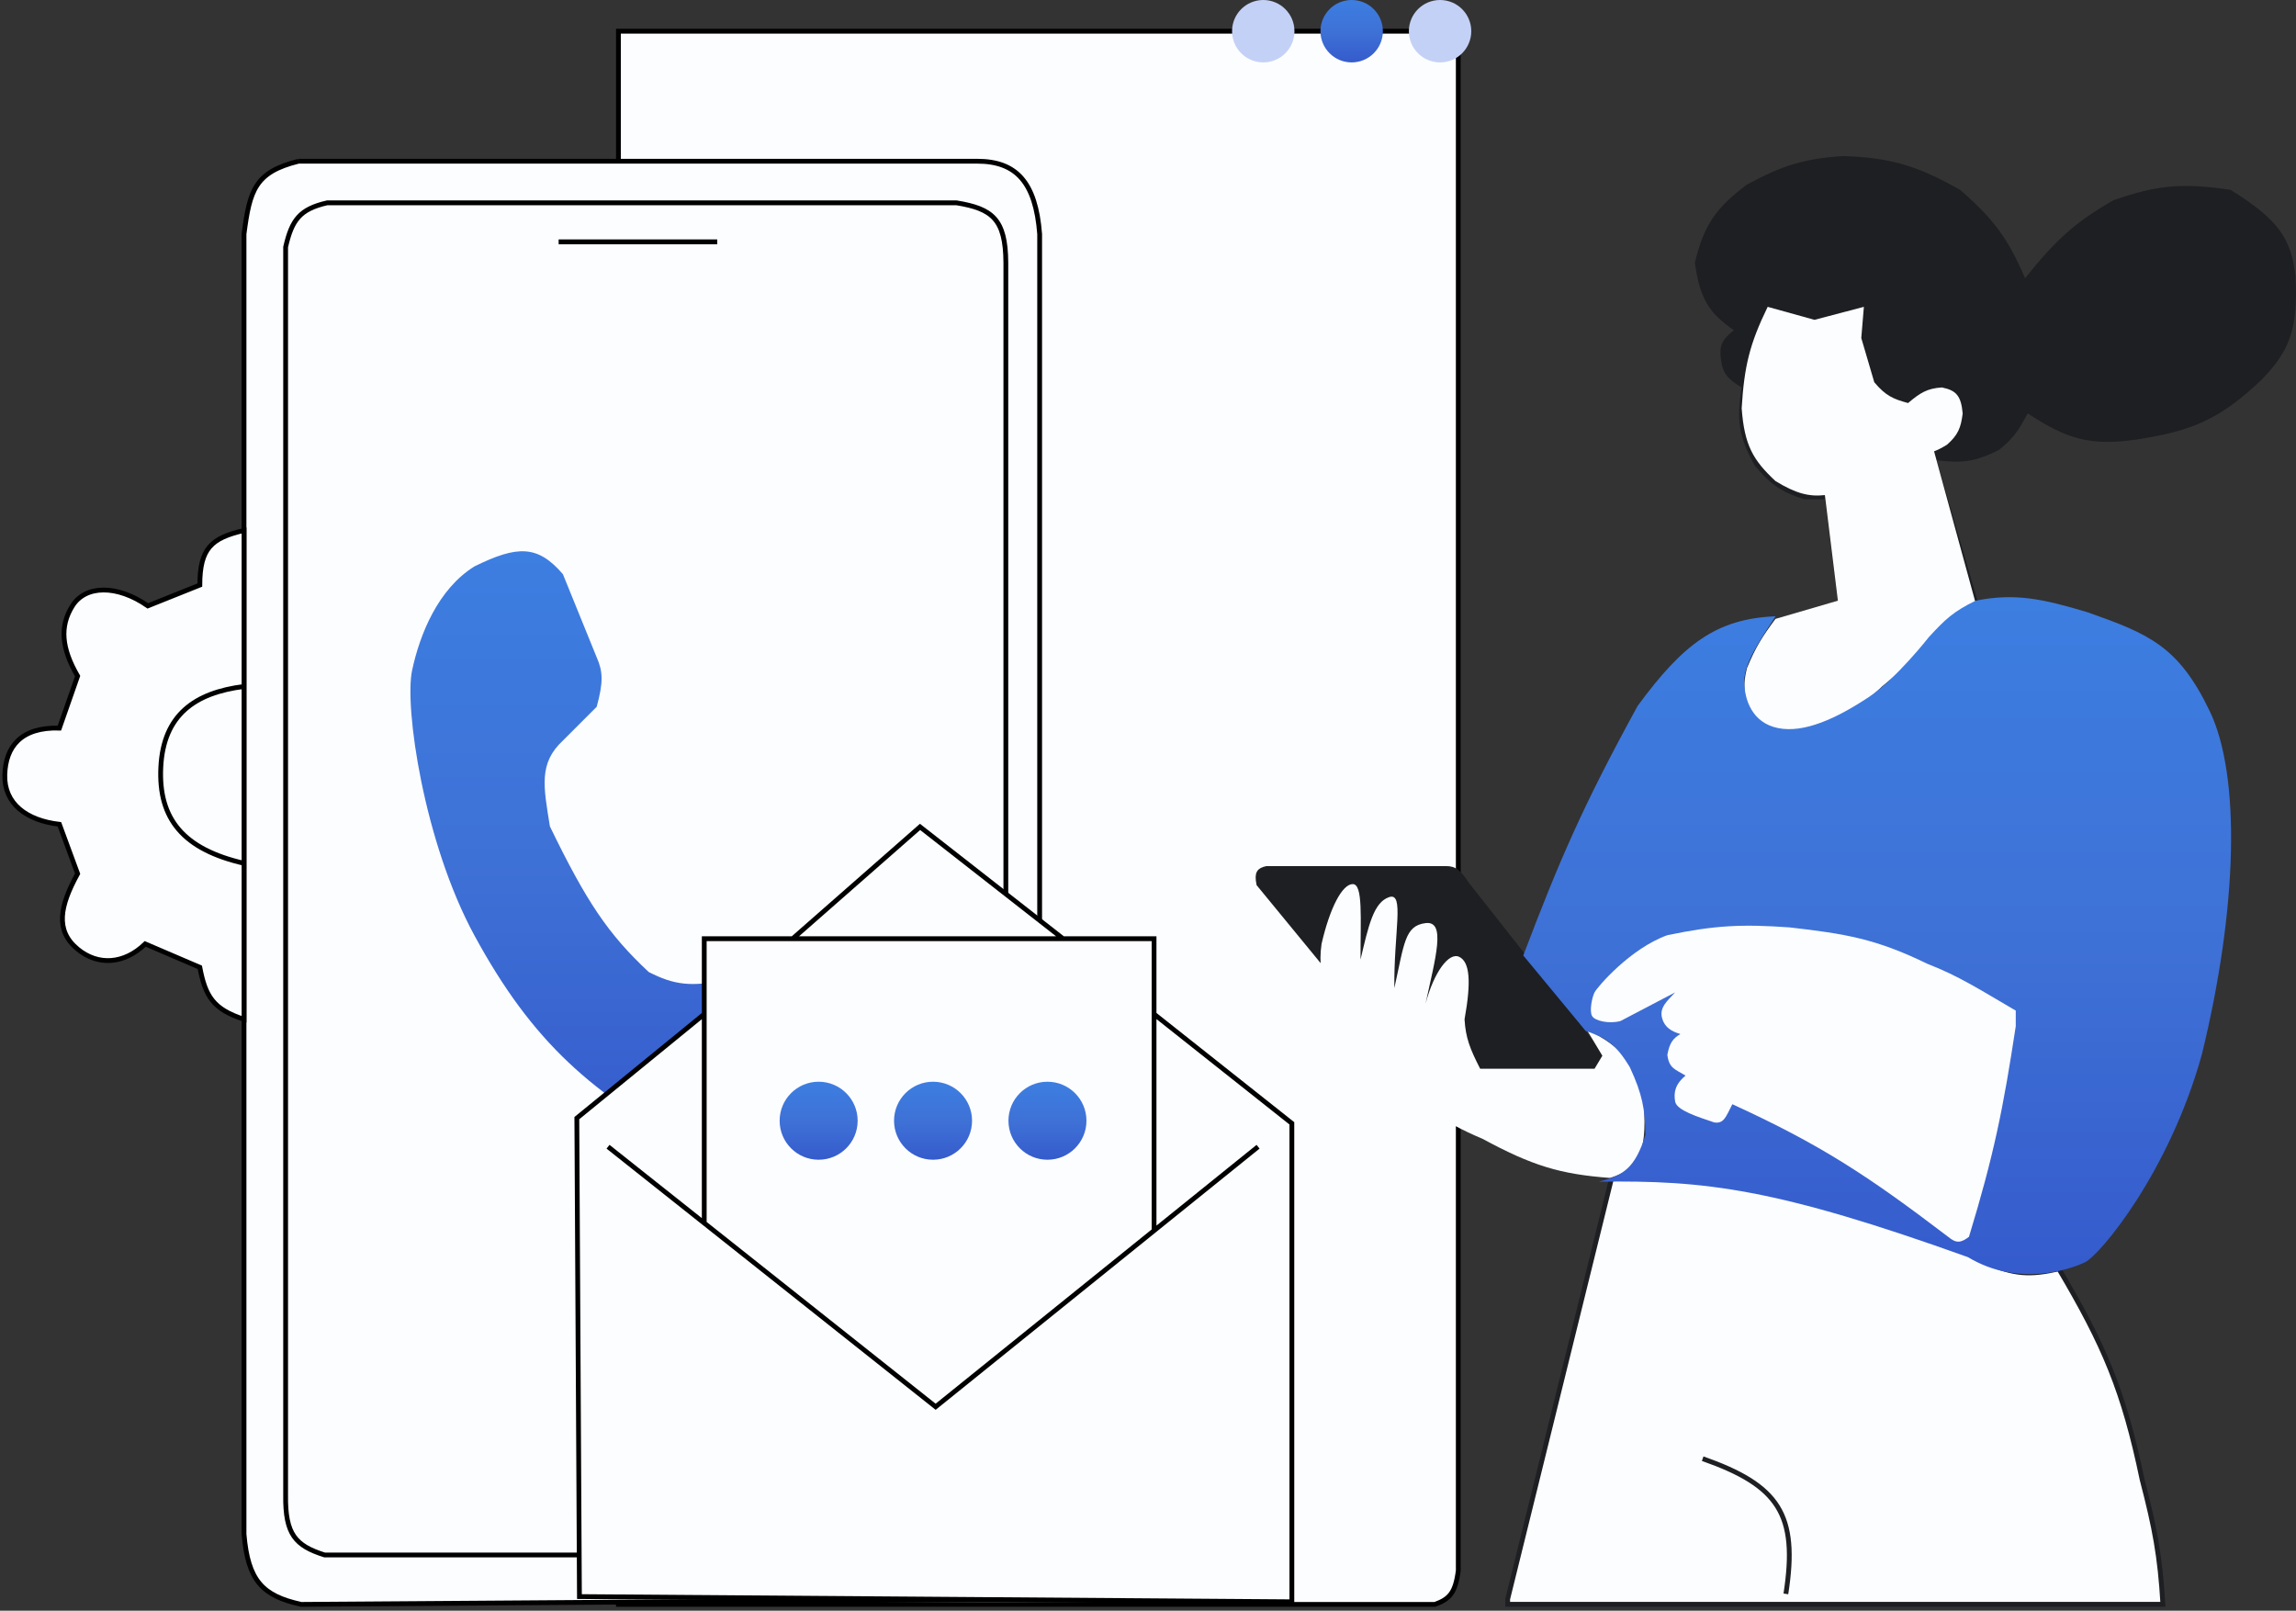
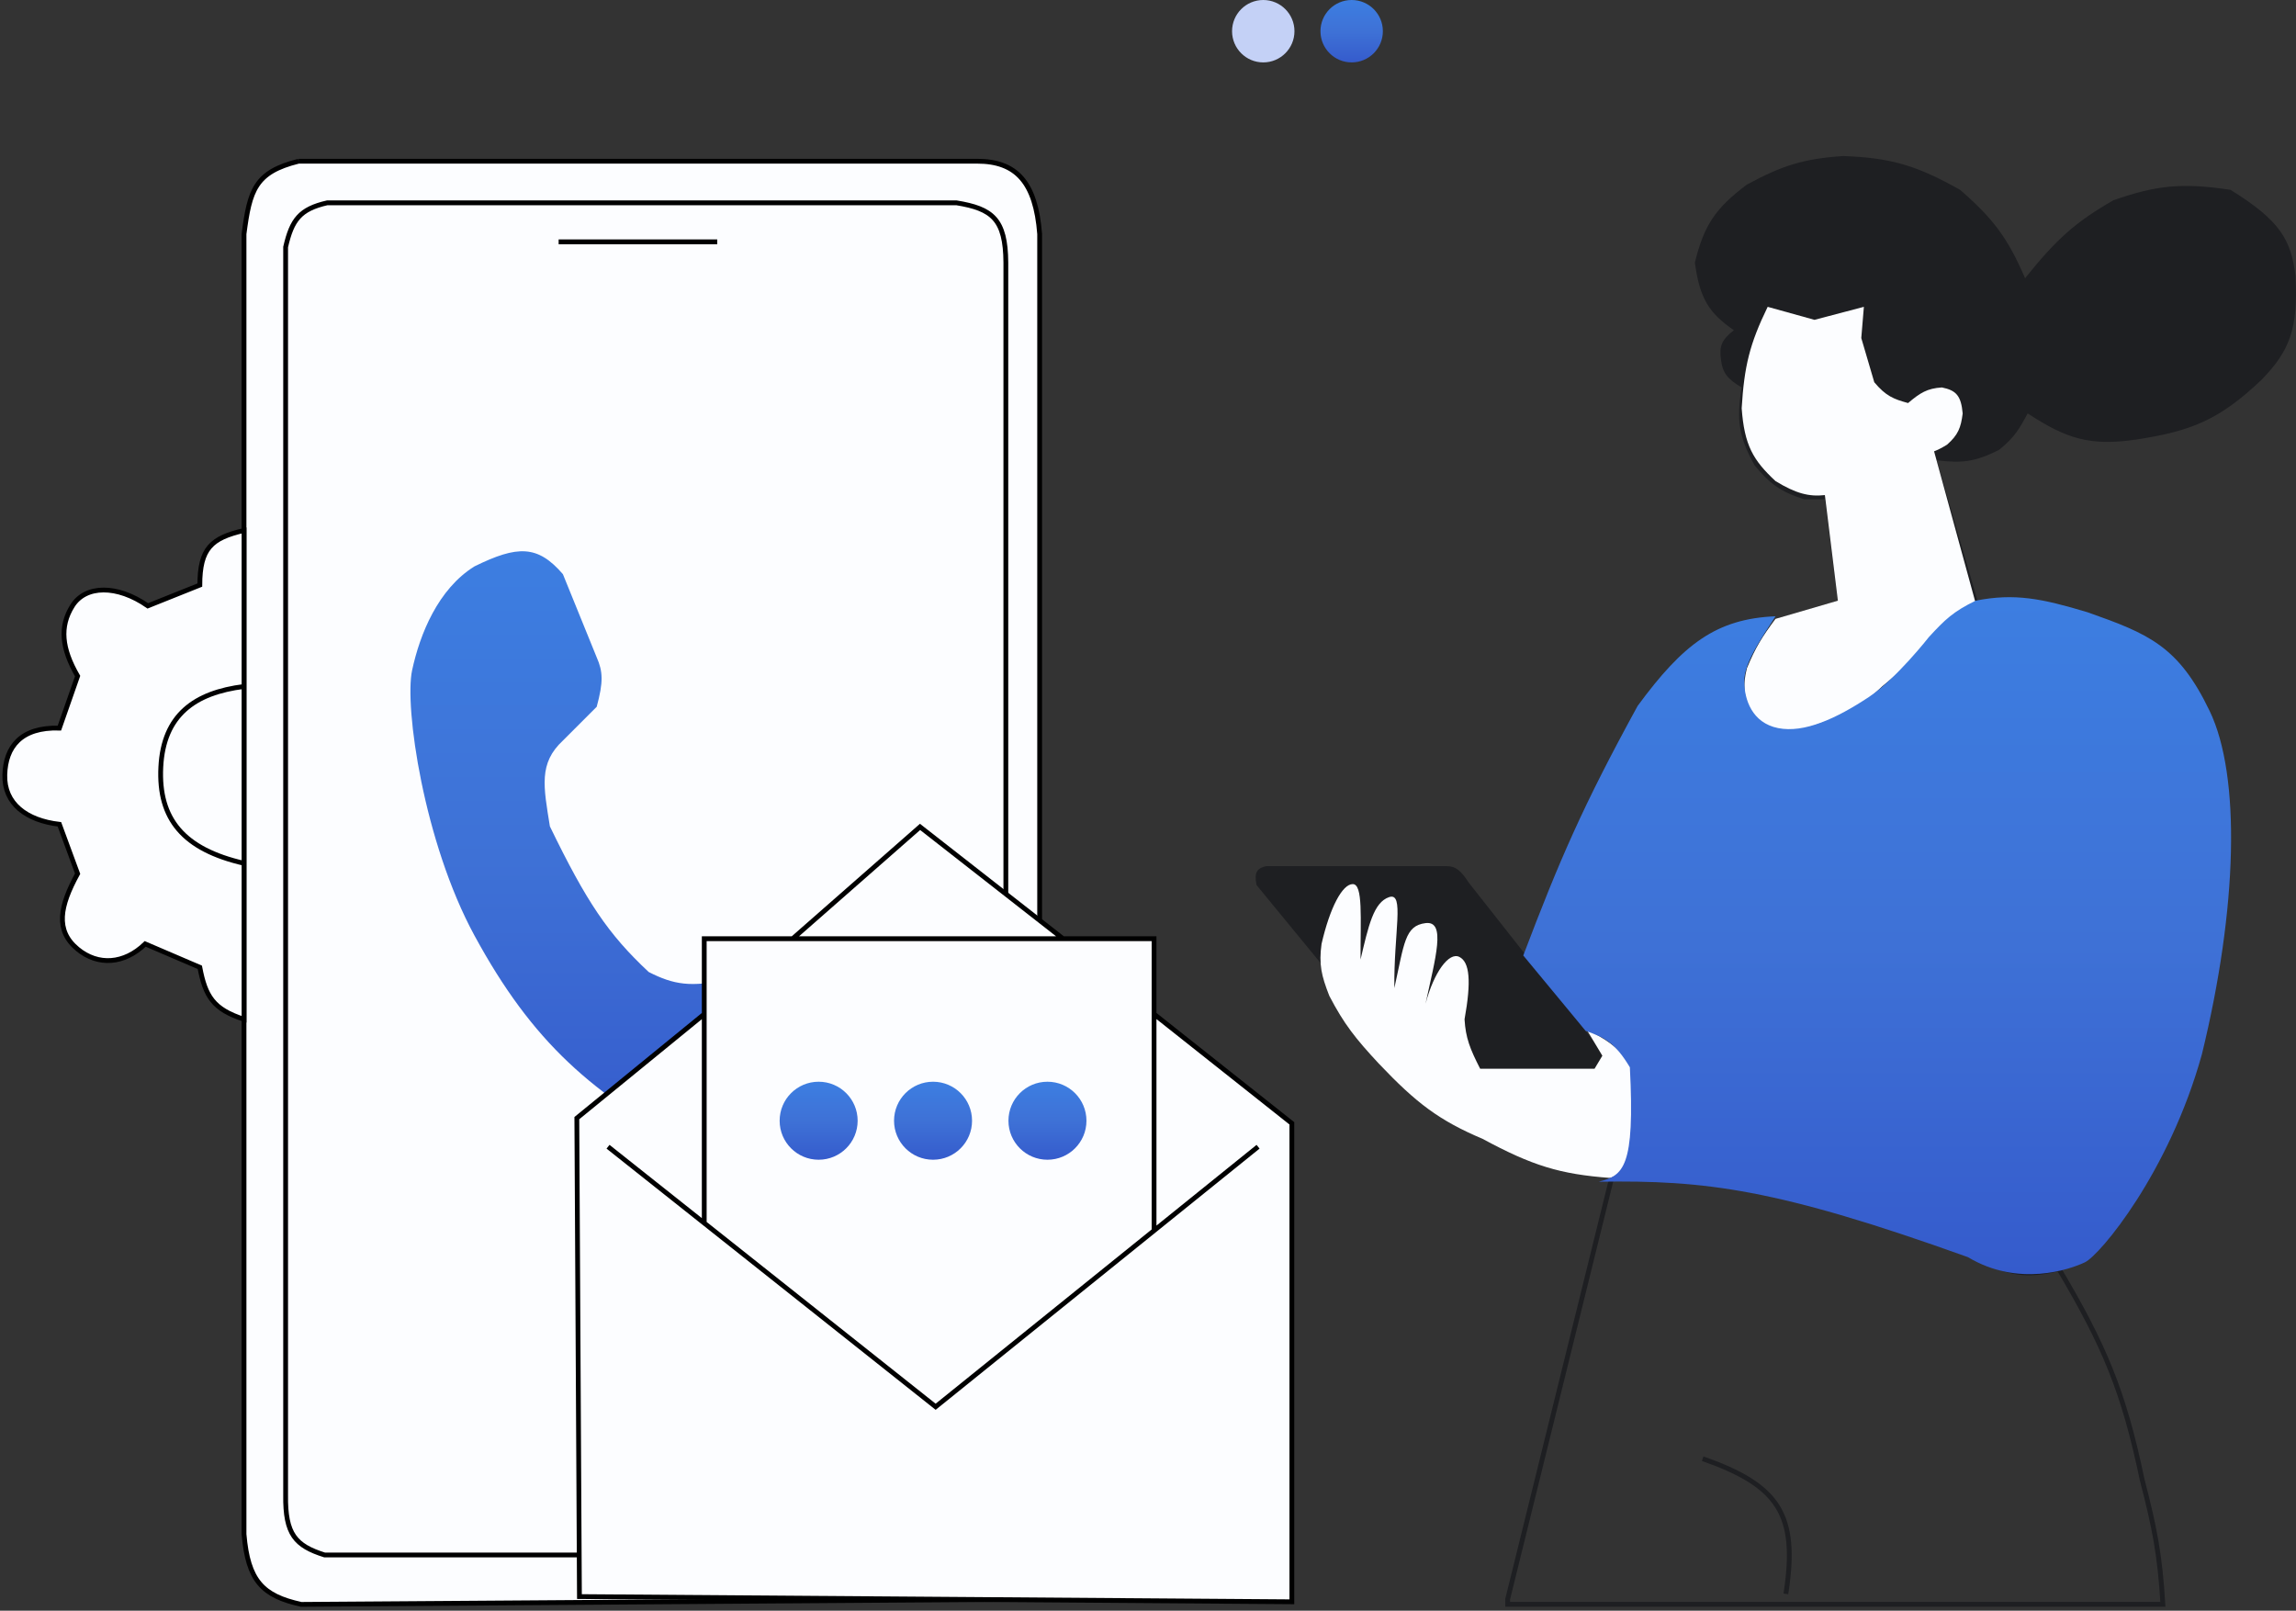
<svg xmlns="http://www.w3.org/2000/svg" width="479" height="336" viewBox="0 0 479 336" fill="none">
  <rect x="0" y="0" width="479" height="336" fill="#333333" stroke="none" />
-   <path d="M304.229 6.509V327.635C303.636 332.308 302.384 333.588 299.347 334.686H129.02V6.509H304.229Z" fill="#FCFDFF" stroke="black" />
  <circle cx="263.546" cy="6.509" r="6.509" fill="#C4D1F6" />
  <circle cx="281.989" cy="6.509" r="6.509" fill="url(#paint0_linear_3439_4028)" />
-   <circle cx="300.432" cy="6.509" r="6.509" fill="#C4D1F6" />
  <path fill-rule="evenodd" clip-rule="evenodd" d="M62.3 33.631H203.877C212.014 33.631 216.069 38.017 216.896 48.82V333.601L62.842 334.686C54.76 332.909 51.734 329.772 50.909 320.04V48.82C52.096 39.695 53.197 35.893 62.3 33.631ZM59.588 311.904V51.532C60.892 45.861 62.554 43.614 68.267 42.31H199.538C207.007 43.531 209.791 45.702 209.844 54.787V324.38H67.724C61.622 322.449 59.486 320.075 59.588 311.904Z" fill="#FCFDFF" />
  <path d="M59.588 51.532V311.904C59.486 320.075 61.622 322.449 67.724 324.38H209.844V54.787C209.791 45.702 207.007 43.531 199.538 42.31H68.267C62.554 43.614 60.892 45.861 59.588 51.532Z" fill="#FCFDFF" />
  <path d="M62.3 33.631C62.3 33.631 195.74 33.631 203.877 33.631M62.3 33.631C53.197 35.893 52.096 39.695 50.909 48.82V320.04C51.734 329.772 54.76 332.909 62.842 334.686L216.896 333.601V48.82C216.069 38.017 212.014 33.631 203.877 33.631M62.3 33.631H203.877M116.544 50.447H149.633M59.588 51.532V311.904C59.486 320.075 61.622 322.449 67.724 324.38H209.844V54.787C209.791 45.702 207.007 43.531 199.538 42.31H68.267C62.554 43.614 60.892 45.861 59.588 51.532Z" stroke="black" />
  <path d="M117.434 119.774L124.486 137.132C125.786 140.073 125.901 142.236 124.486 147.438L117.434 154.49C112.347 159.227 113.381 164.057 114.722 172.391C122.353 188.117 126.86 194.855 135.334 202.767C140.67 205.49 144.193 205.927 151.608 204.395C156.05 203.089 158.235 203.31 161.914 204.395L172.763 216.871C163.761 229.436 158.023 234.973 145.641 240.196C123.528 228.369 111.08 217.419 98.991 195.173C88.392 175.67 84.345 147.438 85.972 139.844C87.599 132.25 91.411 122.85 98.991 118.147C107.963 113.749 112.159 113.661 117.434 119.774Z" fill="url(#paint1_linear_3439_4028)" />
  <path d="M191.943 172.496L165.364 195.821H221.778L191.943 172.496Z" fill="#FCFDFF" />
  <path d="M146.921 195.821V211.552V255.145L195.198 293.461L240.763 256.715V211.552V195.821H221.778H165.364H146.921Z" fill="#FCFDFF" />
  <path d="M146.921 211.552L120.341 233.25L120.884 333.059L269.512 334.144V234.335L240.763 211.552V256.715L195.198 293.461L146.921 255.145V211.552Z" fill="#FCFDFF" />
  <path d="M146.921 211.552L120.341 233.25L120.884 333.059L269.512 334.144V234.335L240.763 211.552M146.921 211.552V195.821H165.364M146.921 211.552V255.145M165.364 195.821L191.943 172.496L221.778 195.821M165.364 195.821H221.778M221.778 195.821H240.763V211.552M240.763 211.552V256.715M126.85 239.217L146.921 255.145M262.461 239.217L240.763 256.715M240.763 256.715L195.198 293.461L146.921 255.145" stroke="black" />
  <ellipse cx="170.788" cy="233.792" rx="8.137" ry="8.137" fill="url(#paint2_linear_3439_4028)" />
  <ellipse cx="194.656" cy="233.792" rx="8.137" ry="8.137" fill="url(#paint3_linear_3439_4028)" />
  <ellipse cx="218.523" cy="233.792" rx="8.137" ry="8.137" fill="url(#paint4_linear_3439_4028)" />
  <path d="M50.909 110.658C44.098 112.235 41.7 114.392 41.687 122.049L30.838 126.389C24.399 121.908 17.82 122.049 15.107 126.389C12.395 130.728 12.867 135.283 16.192 141.035L12.395 151.884C4.377 151.655 1.161 155.791 1.004 161.648C0.843 167.645 5.497 171.146 12.395 171.954L16.192 182.26C12.508 188.996 11.454 194.082 16.192 197.991C20.454 201.506 25.887 201.16 30.296 196.906L41.687 201.788C42.849 207.861 44.472 210.534 50.909 212.637V180.091C38.276 177.181 33.008 170.869 33.55 160.02C34.093 149.171 40.598 144.493 50.909 143.205V110.658Z" fill="#FCFDFF" />
  <path d="M50.909 143.205C40.598 144.493 34.093 149.171 33.55 160.02C33.008 170.869 38.276 177.181 50.909 180.091V143.205Z" fill="#FCFDFF" />
  <path d="M50.909 143.205V110.658C44.098 112.235 41.7 114.392 41.687 122.049L30.838 126.389C24.399 121.908 17.82 122.049 15.107 126.389C12.395 130.728 12.867 135.283 16.192 141.035L12.395 151.884C4.377 151.655 1.161 155.791 1.004 161.648C0.843 167.645 5.497 171.146 12.395 171.954L16.192 182.26C12.508 188.996 11.454 194.082 16.192 197.991C20.454 201.506 25.887 201.16 30.296 196.906L41.687 201.788C42.849 207.861 44.472 210.534 50.909 212.637V180.091M50.909 143.205C40.598 144.493 34.093 149.171 33.55 160.02C33.008 170.869 38.276 177.181 50.909 180.091M50.909 143.205V180.091" stroke="black" />
-   <path d="M314.535 333.582L336.233 245.707C347.487 244.529 354.881 245.377 368.779 247.876C386.334 252.619 395.315 255.244 408.378 259.81L413.802 263.065C420.24 266.013 423.64 266.01 429.533 264.692C438.963 280.64 443.037 290.133 446.891 308.63C449.531 318.782 450.622 324.481 451.23 334.667H314.535V333.582Z" fill="#FCFDFF" />
  <path d="M355.218 304.29C371.113 309.882 375.142 315.929 372.576 332.497M314.535 333.582L336.233 245.707C347.487 244.529 354.881 245.377 368.779 247.876C386.334 252.619 395.315 255.244 408.378 259.81L413.802 263.065C420.24 266.013 423.64 266.01 429.533 264.692C438.963 280.64 443.037 290.133 446.891 308.63C449.531 318.782 450.622 324.481 451.23 334.667H314.535V333.582Z" stroke="#1E1F22" />
  <path d="M262.625 184.431L275.101 199.619L294.629 223.487H333.143C334.528 222.5 334.631 221.744 334.228 220.232L306.021 184.431C304.432 181.997 303.494 181.145 301.681 181.176H264.253C262.645 181.525 262.169 182.132 262.625 184.431Z" fill="#1E1F22" stroke="#1E1F22" />
  <path d="M342.968 230.538C341.191 222.359 339.015 218.604 331.035 214.807L334.289 220.231L332.662 222.943H308.795C306.663 218.781 305.766 216.492 305.54 212.637C306.97 204.7 306.625 200.703 304.455 199.618C302.285 198.534 299.146 202.806 297.403 209.382C299.468 199.802 301.743 192.024 297.403 192.567C293.064 193.109 292.969 196.769 290.894 206.128C290.763 194.499 293.064 186.057 289.809 187.142C286.554 188.227 285.484 193.167 283.842 200.161C283.818 191.474 284.385 184.43 282.215 184.43C280.045 184.43 277.461 189.294 275.706 196.906C275.121 201.159 275.671 203.531 277.333 207.755C280.404 213.651 282.817 216.675 287.639 221.859C295.528 230.167 300.249 233.734 309.337 237.589C319.622 243.151 325.453 244.95 335.917 245.726C341.774 243.861 343.569 240.876 342.968 230.538Z" fill="#FCFDFF" />
  <path d="M370.407 129.101C366.926 133.651 363.6 135.627 363.355 141.035C363.185 144.785 364.009 147.274 366.067 150.256C371.07 153.375 373.579 152.784 378.001 151.341C384.697 149.34 388.136 147.605 393.731 143.205L405.123 131.271L412.717 125.846L404.038 96.012C409.333 96.685 412.108 96.33 417.056 93.842C420.419 91.131 421.307 89.365 423.023 86.248C431.056 91.479 435.914 93.138 445.806 91.673C457.085 89.922 462.955 87.659 471.843 79.197C477.648 73.191 479.486 68.673 478.895 57.499C477.939 50.079 475.806 46.078 465.334 39.598C455.099 38.062 449.8 38.673 440.924 41.768C433.126 46.244 429.081 49.784 422.481 58.041C418.85 49.609 415.849 45.629 408.92 39.598C399.892 34.534 394.569 32.916 384.51 32.547C376.272 33.123 371.838 34.504 364.44 38.513C357.788 43.481 355.46 47.107 353.591 54.787C354.608 62.262 356.483 65.261 361.727 68.89C359.115 70.917 358.687 72.259 359.015 74.857C359.338 77.812 360.394 79.067 363.355 80.824C362.233 87.583 362.742 91.162 366.067 97.097C369.142 100.787 371.221 102.506 376.373 104.149H380.713L383.425 125.304L370.407 129.101Z" fill="#1E1F22" />
  <path d="M363.355 85.163C363.889 76.404 365.007 71.76 368.779 64.008L378.543 66.72L388.849 64.008L388.307 70.517L391.019 79.739C393.436 82.622 395.068 83.263 398.071 84.078C400.577 81.958 402.054 81.015 405.123 80.824C408.154 81.433 409.129 82.599 409.462 86.248C409.09 89.24 408.501 90.725 406.208 92.757C405.221 93.369 404.34 93.827 403.495 94.152L412.174 125.846L405.123 131.271C400.247 136.535 397.512 139.221 392.647 143.205C388.349 147.403 385.146 149.088 378.543 151.341C373.649 152.941 370.875 153.479 365.525 149.714C363.779 145.32 363.527 143.059 364.44 139.407C366.245 135.025 367.635 132.825 370.406 129.101L383.425 125.304L380.713 103.279C377.432 103.647 374.66 102.961 370.406 100.352C365.715 95.985 363.92 92.861 363.355 85.163Z" fill="#FCFDFF" />
-   <path d="M435.5 127.718C425.964 124.853 420.296 123.7 412.175 125.304C407.49 127.578 405.776 129.241 402.411 132.898C402.411 132.898 395.553 141.647 389.934 145.374C383.069 149.93 376.373 152.968 370.949 151.884C365.525 150.799 363.897 145.917 363.897 142.12C363.897 138.323 367.179 133.64 370.407 128.559C358.112 129.079 351.179 134.296 341.657 147.246C330.302 167.965 325.385 179.308 317.79 199.321L330.808 215.051C334.809 216.432 336.967 217.541 340.03 222.646C342.669 228.333 343.181 231.395 343.285 236.749C341.111 243.676 338.666 245.23 333.521 246.513C355.803 246.174 370.644 247.936 410.547 262.244C421.092 268.577 431.813 264.817 434.957 263.329C438.101 261.841 452.548 244.563 459.367 219.933C466.833 189.376 467.504 161.892 460.994 148.331C454.485 134.77 448.289 132.229 435.5 127.718Z" fill="url(#paint5_linear_3439_4028)" />
-   <path d="M410.772 258.01C415.988 240.881 417.921 231.259 420.536 214.072V210.818C412.969 206.422 408.857 203.694 402.092 201.054C391.423 195.865 385.083 194.796 373.343 193.46C363.466 192.767 357.877 192.998 347.849 195.087C340.082 197.875 333.202 205.936 332.66 207.021C332.118 208.106 331.576 210.818 332.118 211.903C332.66 212.987 335.782 213.645 338.085 212.987L349.476 207.021C347.818 208.826 346.123 210.165 346.764 212.445C347.293 214.325 348.745 215.176 350.561 215.7C348.983 216.676 348.327 217.537 347.849 220.039C348.208 222.909 349.491 223.048 351.645 224.379C349.398 226.25 349.158 227.984 349.476 229.803C349.794 231.622 354.215 232.985 357.613 234.143C359.625 234.46 360.016 233.074 361.409 230.346C379.779 238.768 389.533 245.143 406.432 258.01C408.128 259.423 409.077 259.284 410.772 258.01Z" fill="#FCFDFF" />
+   <path d="M435.5 127.718C425.964 124.853 420.296 123.7 412.175 125.304C407.49 127.578 405.776 129.241 402.411 132.898C402.411 132.898 395.553 141.647 389.934 145.374C383.069 149.93 376.373 152.968 370.949 151.884C365.525 150.799 363.897 145.917 363.897 142.12C363.897 138.323 367.179 133.64 370.407 128.559C358.112 129.079 351.179 134.296 341.657 147.246C330.302 167.965 325.385 179.308 317.79 199.321L330.808 215.051C334.809 216.432 336.967 217.541 340.03 222.646C341.111 243.676 338.666 245.23 333.521 246.513C355.803 246.174 370.644 247.936 410.547 262.244C421.092 268.577 431.813 264.817 434.957 263.329C438.101 261.841 452.548 244.563 459.367 219.933C466.833 189.376 467.504 161.892 460.994 148.331C454.485 134.77 448.289 132.229 435.5 127.718Z" fill="url(#paint5_linear_3439_4028)" />
  <defs>
    <linearGradient id="paint0_linear_3439_4028" x1="281.989" y1="0" x2="281.989" y2="13.019" gradientUnits="userSpaceOnUse">
      <stop stop-color="#3D7EE1" />
      <stop offset="0.515" stop-color="#3E71D6" />
      <stop offset="1" stop-color="#355BCC" />
    </linearGradient>
    <linearGradient id="paint1_linear_3439_4028" x1="129.194" y1="114.998" x2="129.194" y2="240.196" gradientUnits="userSpaceOnUse">
      <stop stop-color="#3D7EE1" />
      <stop offset="0.515" stop-color="#3E71D6" />
      <stop offset="1" stop-color="#355BCC" />
    </linearGradient>
    <linearGradient id="paint2_linear_3439_4028" x1="170.788" y1="225.656" x2="170.788" y2="241.929" gradientUnits="userSpaceOnUse">
      <stop stop-color="#3D7EE1" />
      <stop offset="0.515" stop-color="#3E71D6" />
      <stop offset="1" stop-color="#355BCC" />
    </linearGradient>
    <linearGradient id="paint3_linear_3439_4028" x1="194.656" y1="225.656" x2="194.656" y2="241.929" gradientUnits="userSpaceOnUse">
      <stop stop-color="#3D7EE1" />
      <stop offset="0.515" stop-color="#3E71D6" />
      <stop offset="1" stop-color="#355BCC" />
    </linearGradient>
    <linearGradient id="paint4_linear_3439_4028" x1="218.523" y1="225.656" x2="218.523" y2="241.929" gradientUnits="userSpaceOnUse">
      <stop stop-color="#3D7EE1" />
      <stop offset="0.515" stop-color="#3E71D6" />
      <stop offset="1" stop-color="#355BCC" />
    </linearGradient>
    <linearGradient id="paint5_linear_3439_4028" x1="391.623" y1="124.576" x2="391.623" y2="265.798" gradientUnits="userSpaceOnUse">
      <stop stop-color="#3D7EE1" />
      <stop offset="0.515" stop-color="#3E71D6" />
      <stop offset="1" stop-color="#355BCC" />
    </linearGradient>
  </defs>
</svg>